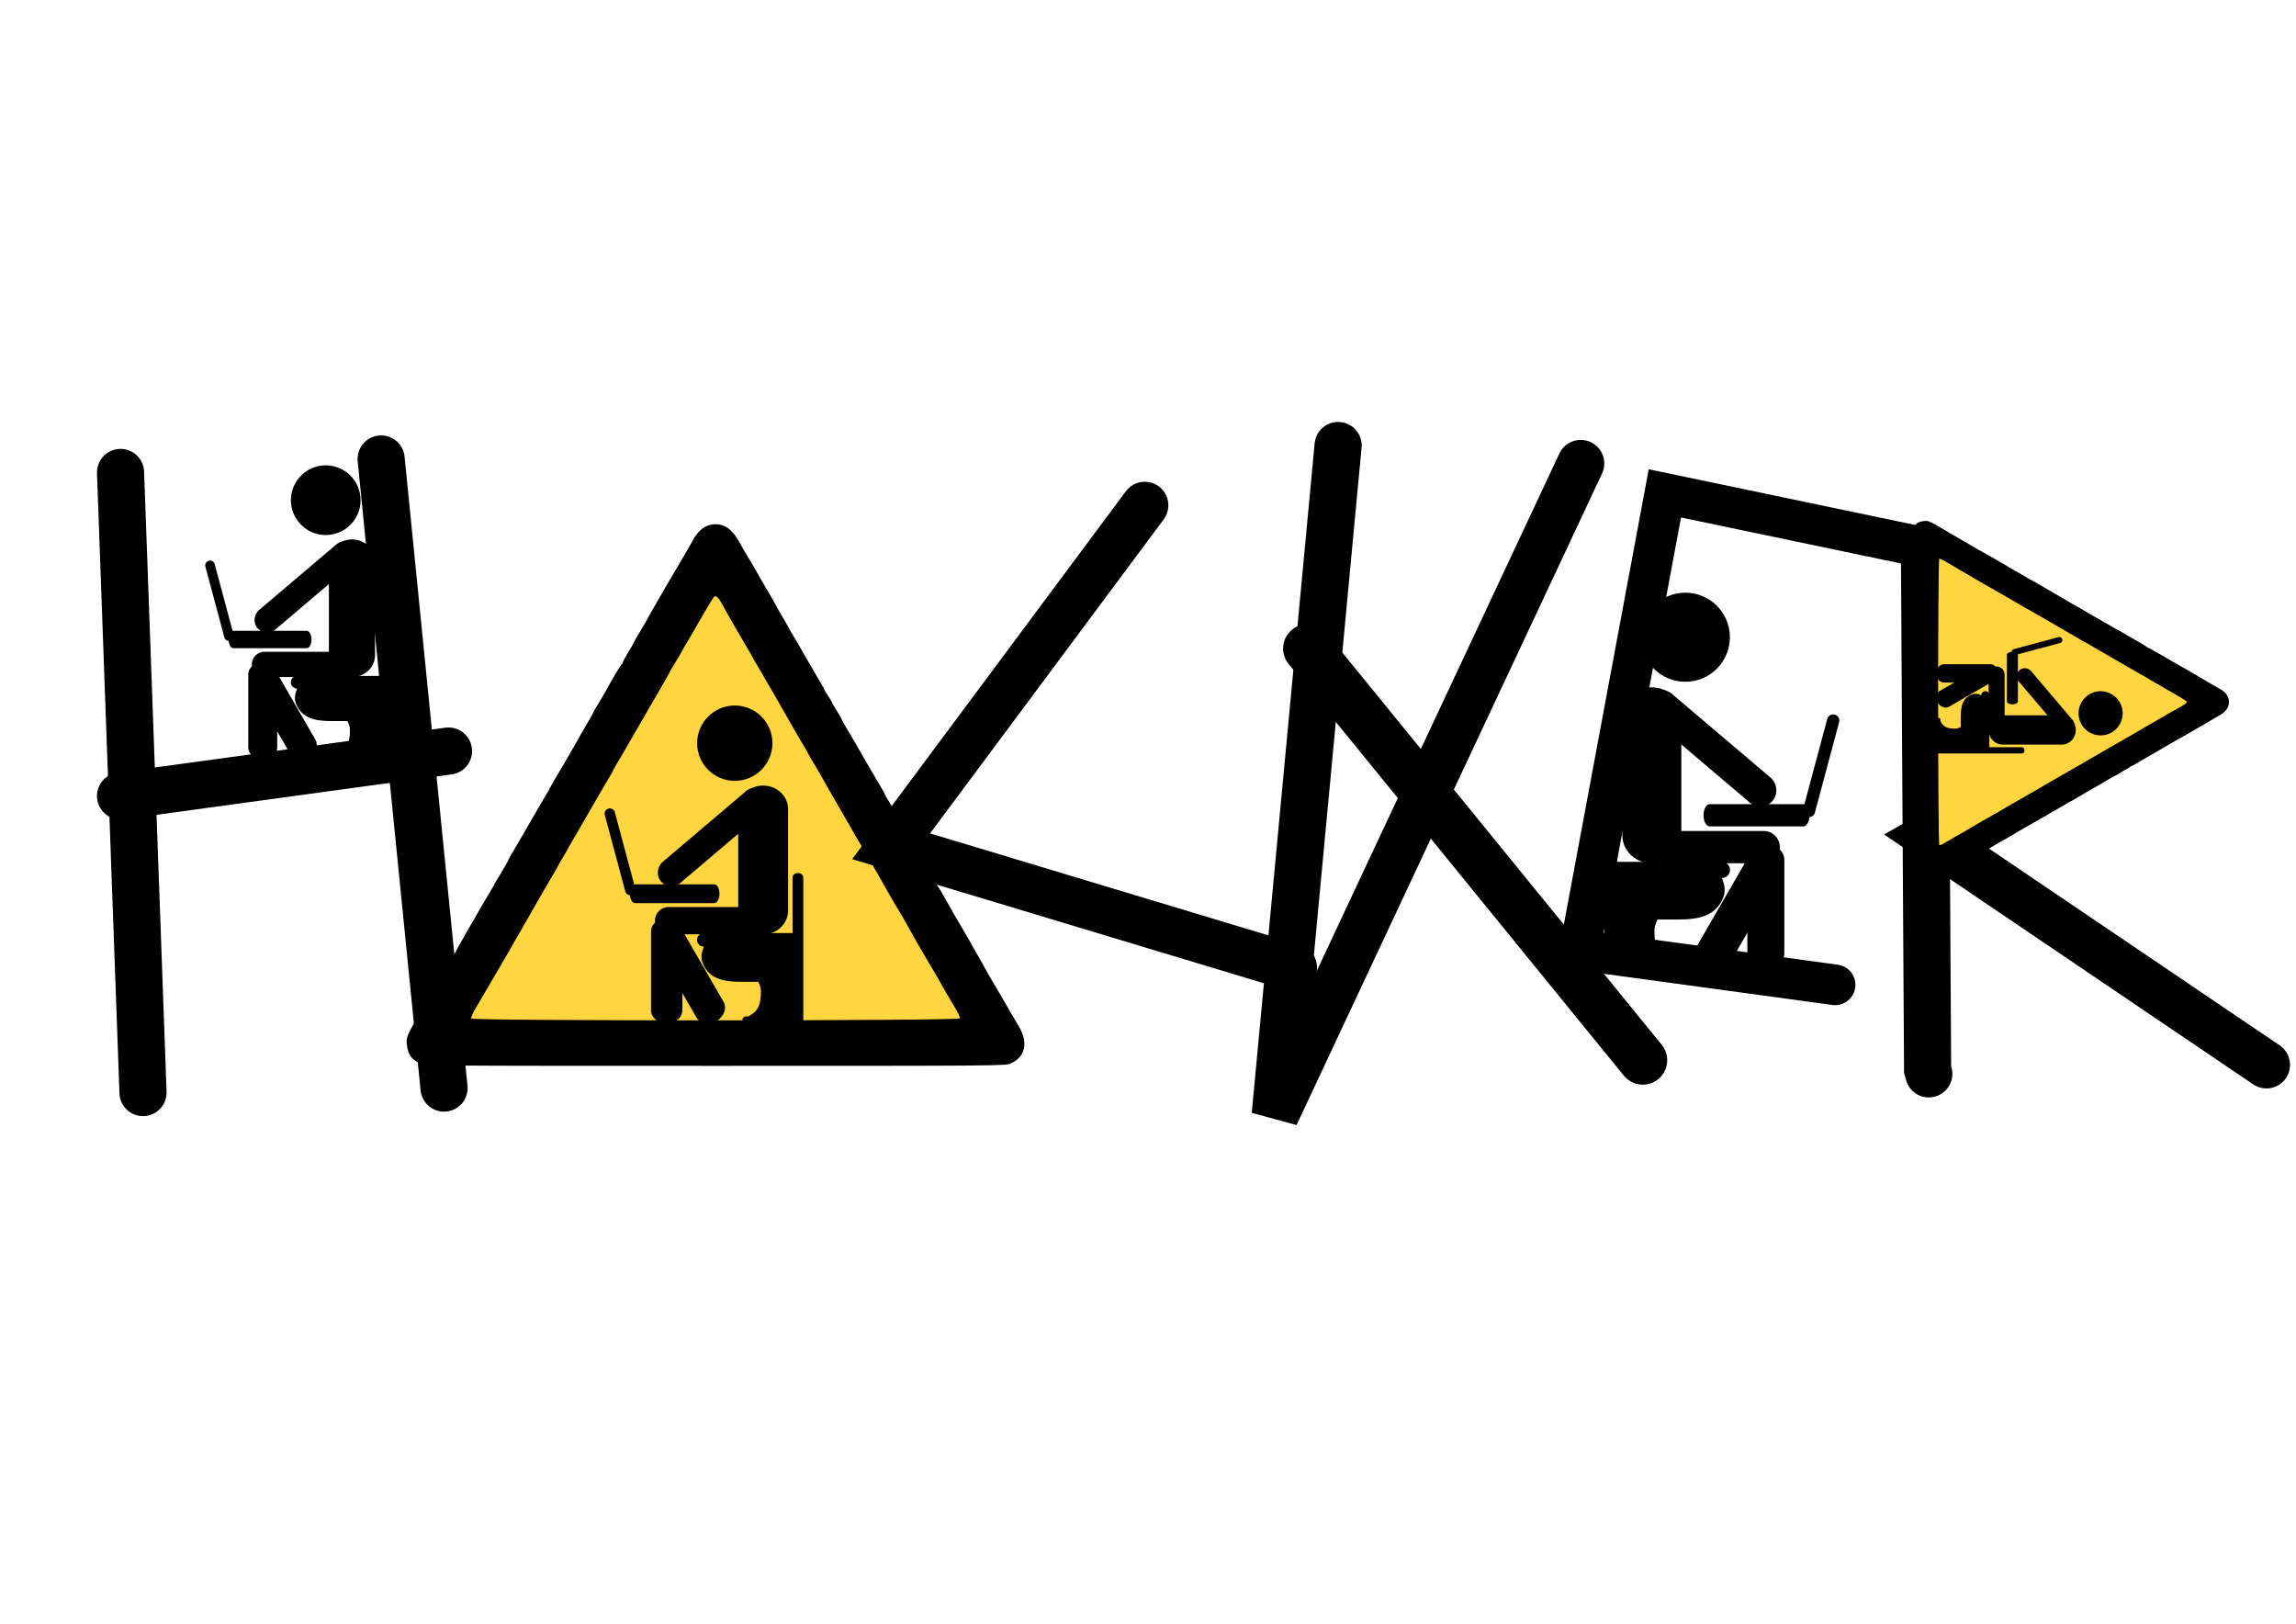
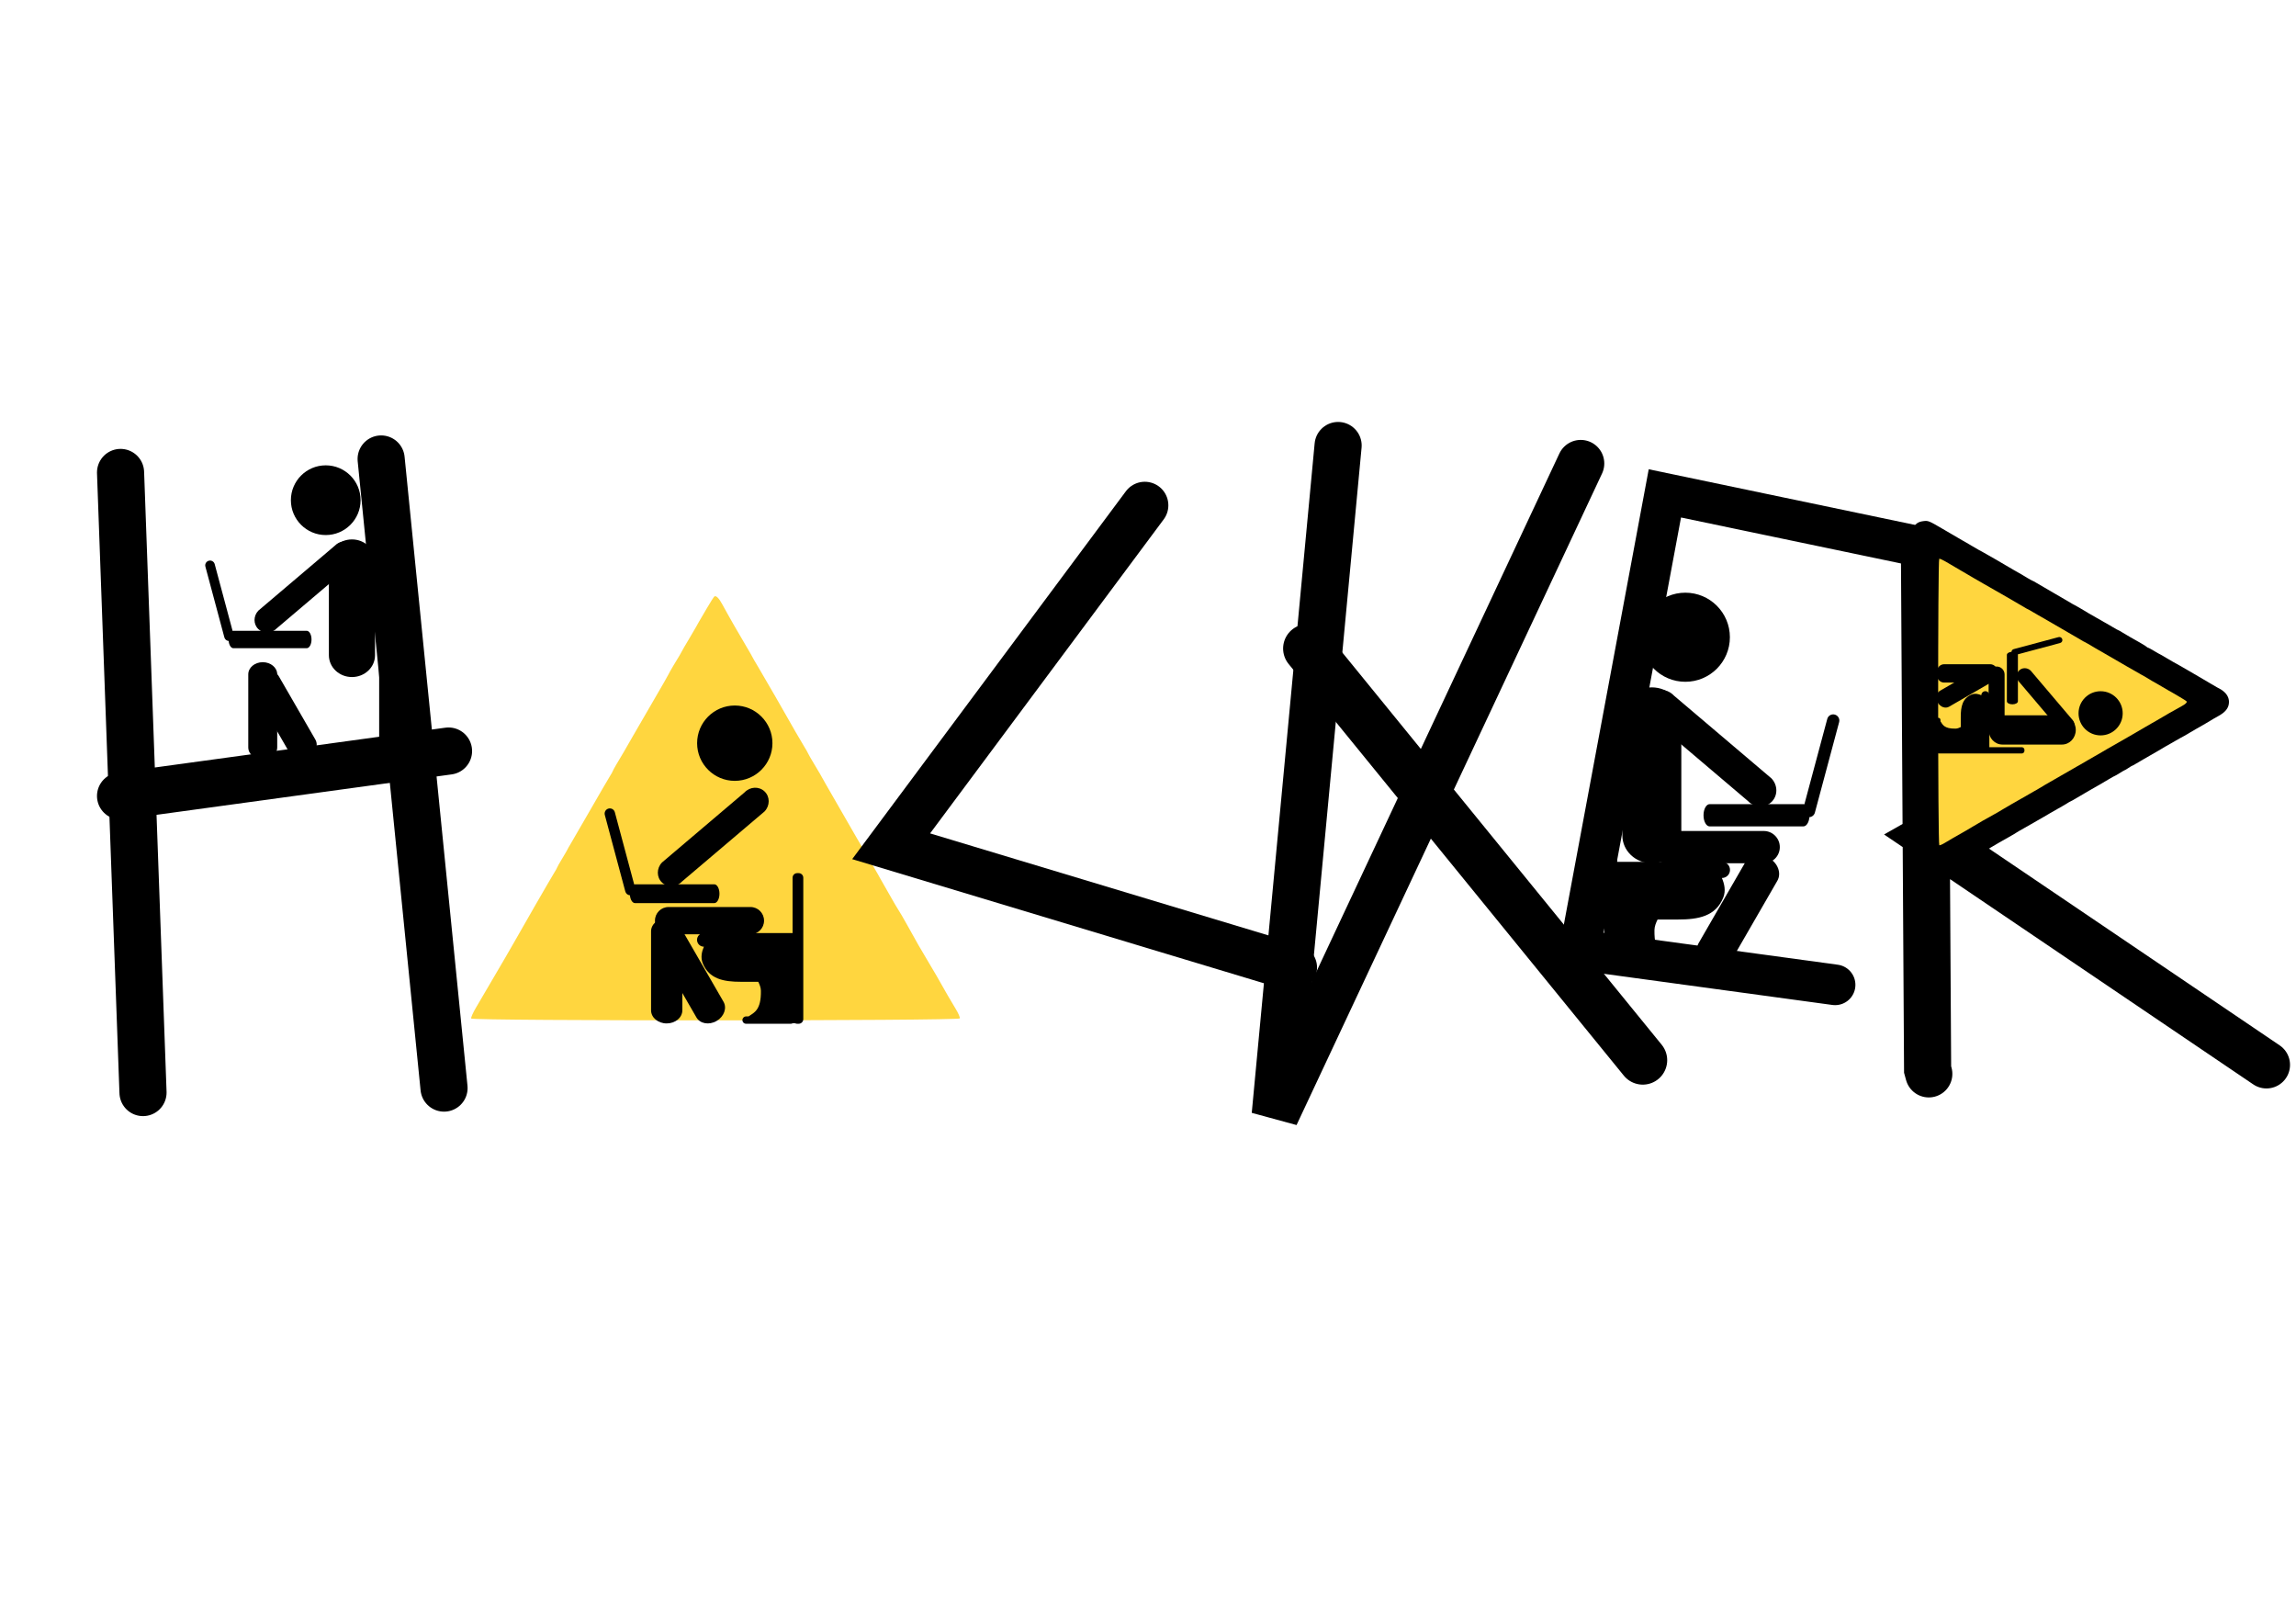
<svg xmlns="http://www.w3.org/2000/svg" xmlns:ns1="http://sodipodi.sourceforge.net/DTD/sodipodi-0.dtd" xmlns:ns2="http://www.inkscape.org/namespaces/inkscape" id="svg6103" ns1:docname="Novo documento 7" viewBox="0 0 1052.4 744.09" version="1.1" ns2:version="0.48.3.1 r9886">
  <ns1:namedview id="base" bordercolor="#666666" ns2:pageshadow="2" ns2:window-y="27" pagecolor="#ffffff" ns2:window-height="713" ns2:window-maximized="1" ns2:zoom="0.35" ns2:window-x="0" showgrid="false" borderopacity="1.0" ns2:current-layer="layer1" ns2:cx="350" ns2:cy="520" units="mm" ns2:window-width="1366" ns2:pageopacity="0.0" ns2:document-units="mm" />
  <g id="layer1" ns2:label="Layer 1" ns2:groupmode="layer" transform="translate(0 -308.27)">
    <g id="g5980" transform="matrix(4.061 0 0 4.061 -74.35 -2010.9)">
      <g id="g5855" transform="matrix(.087 0 0 .087 64.205 630.24)">
-         <path id="path6967" d="m17.562 699.47c-11.38-5.17-15.824-11.38-17.244-24.11-1.089-9.76-0.269-11.75 17.03-41.3 4.786-8.18 9.424-16.12 10.306-17.65 3.901-6.76 13.006-22.32 14.777-25.24 1.068-1.77 2.468-4.29 3.111-5.62 0.642-1.32 5.002-8.74 9.688-16.5 4.686-7.75 8.52-14.33 8.52-14.63 0-1.01 37.88-66.99 45.68-79.56 1.92-3.09 3.97-6.7 4.56-8.02s1.79-3.49 2.65-4.81c4.31-6.57 16.09-27.01 16.09-27.91 0-0.57 1.84-3.95 4.09-7.51 2.25-3.57 12.32-20.84 22.38-38.38s20.13-34.81 22.38-38.38c2.25-3.56 4.09-6.83 4.09-7.25 0-0.64 13.73-24.18 19.23-32.98 0.83-1.32 4.95-8.54 9.16-16.04 4.22-7.5 8.55-15.08 9.63-16.85 1.08-1.76 2.49-4.29 3.13-5.61 0.65-1.32 4.28-7.55 8.09-13.84 3.8-6.29 6.91-11.92 6.91-12.51s2.4-4.83 5.33-9.42c2.92-4.59 7.5-12.32 10.16-17.17 10.03-18.29 20.64-36.12 21.81-36.63 0.66-0.3 1.2-1.25 1.2-2.12s3.25-6.93 7.22-13.47c3.97-6.55 7.22-12.24 7.22-12.67 0-0.42 3.97-7.32 8.83-15.32 4.85-8.01 8.82-14.82 8.82-15.15s3.7-6.98 8.22-14.78c4.52-7.81 12.6-21.771 17.97-31.036 5.36-9.264 15.02-25.707 21.46-36.538 6.44-10.832 11.71-20.085 11.71-20.562s1.95-3.432 4.35-6.568c6.71-8.801 15.04-13.33 24.52-13.33 12.91 0 22.81 7.708 31.92 24.866 1.88 3.529 4.11 7.5 4.96 8.823 2.89 4.474 18.66 31.265 19.83 33.69 0.65 1.323 2.05 3.85 3.12 5.615 1.06 1.764 4.46 7.54 7.55 12.834s6.48 11.069 7.53 12.834c1.05 1.768 3 5.378 4.33 8.018 1.34 2.65 4.62 8.43 7.3 12.84 2.67 4.41 5.37 9.1 5.98 10.42 0.99 2.11 10.78 18.94 14.94 25.67 1.79 2.89 12.45 21.41 19.39 33.69 2.75 4.86 7.09 12.27 9.66 16.47s4.67 8.07 4.67 8.59 2.16 4.16 4.81 8.08 4.81 7.56 4.81 8.08 2.89 5.52 6.42 11.11 6.42 10.62 6.42 11.18 3.53 6.89 7.85 14.08c4.32 7.18 9.27 15.58 10.99 18.67 6.45 11.58 21.87 38.15 29.45 50.75 4.32 7.19 7.86 13.49 7.86 14.01s2.41 4.75 5.35 9.4c2.95 4.65 8.11 13.51 11.47 19.69 3.37 6.17 7.7 13.75 9.63 16.84 1.94 3.09 5.33 8.86 7.55 12.84 2.22 3.97 9.67 16.96 16.56 28.87 6.9 11.91 13.8 24.04 15.34 26.95 1.55 2.9 3.52 6.15 4.39 7.22 0.88 1.06 3.33 5.18 5.46 9.15 3.84 7.18 26.36 46.16 31.97 55.34 1.62 2.65 3.44 5.9 4.04 7.22 0.61 1.33 2.66 4.94 4.56 8.02 1.9 3.09 6.23 10.67 9.63 16.85 3.39 6.18 7.16 13.03 8.38 15.24 1.21 2.21 3.43 5.96 4.93 8.35 3.11 4.97 18.04 30.64 24.07 41.38 2.22 3.97 6.86 11.82 10.29 17.44 12.76 20.86 8.8 39.67-10.15 48.27-6.99 3.17-10.75 3.2-383.26 3.2-369.38 0-376.32-0.05-383.08-3.12z" ns2:connector-curvature="0" />
        <path id="path6969" d="m717.65 641.05c0.48-1.25-1.94-6.84-5.38-12.44-5.48-8.91-14.33-24.22-24.86-42.96-1.77-3.14-7.33-12.57-12.36-20.95-9.28-15.45-11.82-19.9-26.15-45.72-4.41-7.94-9.26-16.25-10.78-18.45-1.51-2.21-7.01-11.59-12.21-20.86-5.21-9.26-10.34-18.29-11.42-20.05-1.08-1.77-2.48-4.29-3.12-5.62-0.64-1.32-3.78-6.73-6.99-12.03-3.2-5.29-6.31-10.71-6.91-12.03s-1.79-3.49-2.66-4.81c-3.5-5.38-14.87-24.86-30.89-52.94-9.31-16.33-18.45-32.21-20.3-35.3-1.86-3.08-3.88-6.69-4.5-8.02-0.61-1.32-4.95-8.75-9.64-16.5-4.68-7.75-8.52-14.41-8.52-14.81 0-0.39-2.76-5.24-6.14-10.77-3.39-5.53-8.06-13.48-10.39-17.65-8.52-15.3-43.55-76.1-49.23-85.45-3.21-5.3-6.34-10.71-6.95-12.03-0.62-1.33-3.29-6.02-5.95-10.43-9.68-16.12-25.23-43.3-32.65-57.05-4.35-8.072-8.09-11.888-10.32-10.513-0.79 0.492-5.34 7.593-10.09 15.783-4.76 8.18-9.52 16.32-10.59 18.09-1.07 1.76-2.47 4.29-3.11 5.61-0.65 1.33-4.87 8.55-9.39 16.05s-8.71 14.71-9.31 16.04c-0.6 1.32-1.8 3.49-2.66 4.81-3.47 5.33-14.5 24.16-14.5 24.77 0 0.36-8.15 14.6-18.1 31.66-9.96 17.05-22.64 38.94-28.18 48.65-5.53 9.71-10.72 18.73-11.53 20.05-7.86 12.98-14.38 24.27-14.38 24.93 0 0.44-1.71 3.51-3.8 6.82-2.09 3.32-13.74 23.33-25.89 44.49-12.14 21.16-23.42 40.63-25.06 43.28s-3.48 5.9-4.09 7.22-3.87 6.93-7.23 12.46c-3.37 5.53-6.12 10.42-6.12 10.86s-1.72 3.53-3.82 6.86c-3.66 5.8-43.67 75.15-52 90.14-2.2 3.97-7.62 13.35-12.02 20.85-4.41 7.5-13.07 22.3-19.26 32.89-6.18 10.59-14.405 24.62-18.279 31.17-3.873 6.56-6.677 12.87-6.23 14.04 1.258 3.28 632.7 3.13 633.96-0.14z" style="fill:#ffd63f" ns2:connector-curvature="0" />
        <path id="path6971" d="m385.61 530.3c-4.91 0-8.86 3.95-8.86 8.86s3.95 8.86 8.86 8.86h0.05c-2.7 6.18-4.57 13.95-1.5 21.53 8.29 20.49 27.23 24.01 49.58 24.01h22.44c1.83 3.69 3.36 7.5 3.43 11.57 0.4 25.18-8.65 28.3-16.11 33.35h-3.12c-2.63 0-4.75 2.12-4.75 4.75s2.12 4.75 4.75 4.75h58.03c0.86 0 1.67-0.23 2.37-0.63h4.51v-117.05h-119.68z" ns2:connector-curvature="0" />
        <path id="path6973" d="m506.69 452.61h1.93c3.31 0 5.98 2.66 5.98 5.98v183.41c0 3.31-2.67 5.98-5.98 5.98h-1.93c-3.32 0-5.99-2.67-5.99-5.98v-183.41c0-3.32 2.67-5.98 5.99-5.98z" ns2:connector-curvature="0" />
        <path id="path6975" d="m337.4 511.09c11.24 0 20.29 7.61 20.29 17.06v102.35c0 9.45-9.05 17.06-20.29 17.06-11.25 0-20.3-7.61-20.3-17.06v-102.35c0-9.45 9.05-17.06 20.3-17.06z" ns2:connector-curvature="0" />
        <path id="path6977" d="m322.16 514.25c0-9.8 7.89-17.69 17.69-17.69h106.14c9.8 0 17.69 7.89 17.69 17.69s-7.89 17.69-17.69 17.69h-106.14c-9.8 0-17.69-7.89-17.69-17.69z" ns2:connector-curvature="0" />
-         <path id="path6979" d="m462.51 339.03c17.92 0 32.34 13.66 32.34 30.63v131.64c0 16.97-14.42 30.64-32.34 30.64s-32.34-13.67-32.34-30.64v-131.64c0-16.97 14.42-30.63 32.34-30.63z" ns2:connector-curvature="0" />
        <path id="path6981" d="m474.57 284.05c0 26.97-21.89 48.86-48.86 48.86s-48.86-21.89-48.86-48.86 21.89-48.86 48.86-48.86 48.86 21.89 48.86 48.86z" ns2:connector-curvature="0" />
        <path id="path6983" d="m261.88 368.87c-3.61 0.96-5.75 4.64-4.78 8.25l26.6 99.27c0.76 2.84 3.22 4.76 5.99 4.97 0.54 5.77 3.29 10.14 6.64 10.14l102.77 0.01c3.73 0 6.75-5.44 6.75-12.21s-3.02-12.22-6.75-12.22h-102.77c-0.38 0-0.76 0.06-1.12 0.17l-25.09-93.62c-0.96-3.61-4.64-5.73-8.24-4.76z" ns2:connector-curvature="0" />
        <path id="path6985" d="m464.31 346.6c7.2 6.84 7.22 18.41 0.06 25.95l-107.16 90.96c-7.16 7.54-18.72 8.1-25.91 1.27-7.2-6.84-7.22-18.41-0.06-25.95l107.16-90.96c7.16-7.54 18.72-8.1 25.91-1.27z" ns2:connector-curvature="0" />
        <path id="path2204" d="m333.83 526.21c9.73-5.62 21.38-3.56 26.1 4.62l51.18 88.64c4.72 8.19 0.69 19.3-9.05 24.93-9.73 5.62-21.38 3.55-26.1-4.63l-51.18-88.64c-4.72-8.19-0.69-19.3 9.05-24.92z" ns2:connector-curvature="0" />
      </g>
      <path id="path5892" d="m31.915 624.4 2.535 69.979" style="stroke:black;stroke-linecap:round;stroke-width:5.319;fill:none" ns2:connector-curvature="0" />
      <path id="path5894" d="m61.327 622.88 7.099 70.994" style="stroke:black;stroke-linecap:round;stroke-width:5.319;fill:none" ns2:connector-curvature="0" />
      <path id="path5896" d="m31.915 660.91 37.018-5.071" style="stroke:black;stroke-linecap:round;stroke-width:5.319;fill:none" ns2:connector-curvature="0" />
      <path id="path5898" d="m147.52 628.11l-28.629 38.475 45.411 13.688" style="stroke:black;stroke-linecap:round;stroke-width:5.319;fill:none" ns2:connector-curvature="0" />
      <path id="path5900" d="m169.34 621.36-7.099 75.557 34.483-73.529" style="stroke:black;stroke-linecap:round;stroke-width:5.319;fill:none" ns2:connector-curvature="0" />
      <path id="path5902" d="m165.89 644.27 37.837 46.458" style="stroke:black;stroke-linecap:round;stroke-width:5.515;fill:none" ns2:connector-curvature="0" />
      <g id="g5910" transform="matrix(.683 0 0 .683 33.725 191.42)">
        <path id="path5904" style="stroke:black;stroke-linecap:round;stroke-width:6.707;fill:none" ns2:connector-curvature="0" d="m280.69 718.6-42.2-5.755 14.067-75.448 42.839 8.951" />
      </g>
      <path id="path5908" d="m236.01 692.27-0.134-0.489-0.342-56.705 28.018 14.723-27.554 15.653 38.125 25.804" ns1:nodetypes="cccccc" style="stroke:black;stroke-linecap:round;stroke-width:5.319;fill:none" ns2:connector-curvature="0" />
      <g id="g5868" transform="matrix(0 .051 -.051 0 269.89 629.87)">
        <path id="path5870" ns2:connector-curvature="0" d="m17.562 699.47c-11.38-5.17-15.824-11.38-17.244-24.11-1.089-9.76-0.269-11.75 17.03-41.3 4.786-8.18 9.424-16.12 10.306-17.65 3.901-6.76 13.006-22.32 14.777-25.24 1.068-1.77 2.468-4.29 3.111-5.62 0.642-1.32 5.002-8.74 9.688-16.5 4.686-7.75 8.52-14.33 8.52-14.63 0-1.01 37.88-66.99 45.68-79.56 1.92-3.09 3.97-6.7 4.56-8.02s1.79-3.49 2.65-4.81c4.31-6.57 16.09-27.01 16.09-27.91 0-0.57 1.84-3.95 4.09-7.51 2.25-3.57 12.32-20.84 22.38-38.38s20.13-34.81 22.38-38.38c2.25-3.56 4.09-6.83 4.09-7.25 0-0.64 13.73-24.18 19.23-32.98 0.83-1.32 4.95-8.54 9.16-16.04 4.22-7.5 8.55-15.08 9.63-16.85 1.08-1.76 2.49-4.29 3.13-5.61 0.65-1.32 4.28-7.55 8.09-13.84 3.8-6.29 6.91-11.92 6.91-12.51s2.4-4.83 5.33-9.42c2.92-4.59 7.5-12.32 10.16-17.17 10.03-18.29 20.64-36.12 21.81-36.63 0.66-0.3 1.2-1.25 1.2-2.12s3.25-6.93 7.22-13.47c3.97-6.55 7.22-12.24 7.22-12.67 0-0.42 3.97-7.32 8.83-15.32 4.85-8.01 8.82-14.82 8.82-15.15s3.7-6.98 8.22-14.78c4.52-7.81 12.6-21.771 17.97-31.036 5.36-9.264 15.02-25.707 21.46-36.538 6.44-10.832 11.71-20.085 11.71-20.562s1.95-3.432 4.35-6.568c6.71-8.801 15.04-13.33 24.52-13.33 12.91 0 22.81 7.708 31.92 24.866 1.88 3.529 4.11 7.5 4.96 8.823 2.89 4.474 18.66 31.265 19.83 33.69 0.65 1.323 2.05 3.85 3.12 5.615 1.06 1.764 4.46 7.54 7.55 12.834s6.48 11.069 7.53 12.834c1.05 1.768 3 5.378 4.33 8.018 1.34 2.65 4.62 8.43 7.3 12.84 2.67 4.41 5.37 9.1 5.98 10.42 0.99 2.11 10.78 18.94 14.94 25.67 1.79 2.89 12.45 21.41 19.39 33.69 2.75 4.86 7.09 12.27 9.66 16.47s4.67 8.07 4.67 8.59 2.16 4.16 4.81 8.08 4.81 7.56 4.81 8.08 2.89 5.52 6.42 11.11 6.42 10.62 6.42 11.18 3.53 6.89 7.85 14.08c4.32 7.18 9.27 15.58 10.99 18.67 6.45 11.58 21.87 38.15 29.45 50.75 4.32 7.19 7.86 13.49 7.86 14.01s2.41 4.75 5.35 9.4c2.95 4.65 8.11 13.51 11.47 19.69 3.37 6.17 7.7 13.75 9.63 16.84 1.94 3.09 5.33 8.86 7.55 12.84 2.22 3.97 9.67 16.96 16.56 28.87 6.9 11.91 13.8 24.04 15.34 26.95 1.55 2.9 3.52 6.15 4.39 7.22 0.88 1.06 3.33 5.18 5.46 9.15 3.84 7.18 26.36 46.16 31.97 55.34 1.62 2.65 3.44 5.9 4.04 7.22 0.61 1.33 2.66 4.94 4.56 8.02 1.9 3.09 6.23 10.67 9.63 16.85 3.39 6.18 7.16 13.03 8.38 15.24 1.21 2.21 3.43 5.96 4.93 8.35 3.11 4.97 18.04 30.64 24.07 41.38 2.22 3.97 6.86 11.82 10.29 17.44 12.76 20.86 8.8 39.67-10.15 48.27-6.99 3.17-10.75 3.2-383.26 3.2-369.38 0-376.32-0.05-383.08-3.12z" />
        <path id="path5872" style="fill:#ffd63f" ns2:connector-curvature="0" d="m717.65 641.05c0.48-1.25-1.94-6.84-5.38-12.44-5.48-8.91-14.33-24.22-24.86-42.96-1.77-3.14-7.33-12.57-12.36-20.95-9.28-15.45-11.82-19.9-26.15-45.72-4.41-7.94-9.26-16.25-10.78-18.45-1.51-2.21-7.01-11.59-12.21-20.86-5.21-9.26-10.34-18.29-11.42-20.05-1.08-1.77-2.48-4.29-3.12-5.62-0.64-1.32-3.78-6.73-6.99-12.03-3.2-5.29-6.31-10.71-6.91-12.03s-1.79-3.49-2.66-4.81c-3.5-5.38-14.87-24.86-30.89-52.94-9.31-16.33-18.45-32.21-20.3-35.3-1.86-3.08-3.88-6.69-4.5-8.02-0.61-1.32-4.95-8.75-9.64-16.5-4.68-7.75-8.52-14.41-8.52-14.81 0-0.39-2.76-5.24-6.14-10.77-3.39-5.53-8.06-13.48-10.39-17.65-8.52-15.3-43.55-76.1-49.23-85.45-3.21-5.3-6.34-10.71-6.95-12.03-0.62-1.33-3.29-6.02-5.95-10.43-9.68-16.12-25.23-43.3-32.65-57.05-4.35-8.072-8.09-11.888-10.32-10.513-0.79 0.492-5.34 7.593-10.09 15.783-4.76 8.18-9.52 16.32-10.59 18.09-1.07 1.76-2.47 4.29-3.11 5.61-0.65 1.33-4.87 8.55-9.39 16.05s-8.71 14.71-9.31 16.04c-0.6 1.32-1.8 3.49-2.66 4.81-3.47 5.33-14.5 24.16-14.5 24.77 0 0.36-8.15 14.6-18.1 31.66-9.96 17.05-22.64 38.94-28.18 48.65-5.53 9.71-10.72 18.73-11.53 20.05-7.86 12.98-14.38 24.27-14.38 24.93 0 0.44-1.71 3.51-3.8 6.82-2.09 3.32-13.74 23.33-25.89 44.49-12.14 21.16-23.42 40.63-25.06 43.28s-3.48 5.9-4.09 7.22-3.87 6.93-7.23 12.46c-3.37 5.53-6.12 10.42-6.12 10.86s-1.72 3.53-3.82 6.86c-3.66 5.8-43.67 75.15-52 90.14-2.2 3.97-7.62 13.35-12.02 20.85-4.41 7.5-13.07 22.3-19.26 32.89-6.18 10.59-14.405 24.62-18.279 31.17-3.873 6.56-6.677 12.87-6.23 14.04 1.258 3.28 632.7 3.13 633.96-0.14z" />
        <path id="path5874" ns2:connector-curvature="0" d="m385.61 530.3c-4.91 0-8.86 3.95-8.86 8.86s3.95 8.86 8.86 8.86h0.05c-2.7 6.18-4.57 13.95-1.5 21.53 8.29 20.49 27.23 24.01 49.58 24.01h22.44c1.83 3.69 3.36 7.5 3.43 11.57 0.4 25.18-8.65 28.3-16.11 33.35h-3.12c-2.63 0-4.75 2.12-4.75 4.75s2.12 4.75 4.75 4.75h58.03c0.86 0 1.67-0.23 2.37-0.63h4.51v-117.05h-119.68z" />
        <path id="path5876" ns2:connector-curvature="0" d="m506.69 452.61h1.93c3.31 0 5.98 2.66 5.98 5.98v183.41c0 3.31-2.67 5.98-5.98 5.98h-1.93c-3.32 0-5.99-2.67-5.99-5.98v-183.41c0-3.32 2.67-5.98 5.99-5.98z" />
        <path id="path5878" ns2:connector-curvature="0" d="m337.4 511.09c11.24 0 20.29 7.61 20.29 17.06v102.35c0 9.45-9.05 17.06-20.29 17.06-11.25 0-20.3-7.61-20.3-17.06v-102.35c0-9.45 9.05-17.06 20.3-17.06z" />
        <path id="path5880" ns2:connector-curvature="0" d="m322.16 514.25c0-9.8 7.89-17.69 17.69-17.69h106.14c9.8 0 17.69 7.89 17.69 17.69s-7.89 17.69-17.69 17.69h-106.14c-9.8 0-17.69-7.89-17.69-17.69z" />
        <path id="path5882" ns2:connector-curvature="0" d="m462.51 339.03c17.92 0 32.34 13.66 32.34 30.63v131.64c0 16.97-14.42 30.64-32.34 30.64s-32.34-13.67-32.34-30.64v-131.64c0-16.97 14.42-30.63 32.34-30.63z" />
        <path id="path5884" ns2:connector-curvature="0" d="m474.57 284.05c0 26.97-21.89 48.86-48.86 48.86s-48.86-21.89-48.86-48.86 21.89-48.86 48.86-48.86 48.86 21.89 48.86 48.86z" />
        <path id="path5886" ns2:connector-curvature="0" d="m261.88 368.87c-3.61 0.96-5.75 4.64-4.78 8.25l26.6 99.27c0.76 2.84 3.22 4.76 5.99 4.97 0.54 5.77 3.29 10.14 6.64 10.14l102.77 0.01c3.73 0 6.75-5.44 6.75-12.21s-3.02-12.22-6.75-12.22h-102.77c-0.38 0-0.76 0.06-1.12 0.17l-25.09-93.62c-0.96-3.61-4.64-5.73-8.24-4.76z" />
        <path id="path5888" ns2:connector-curvature="0" d="m464.31 346.6c7.2 6.84 7.22 18.41 0.06 25.95l-107.16 90.96c-7.16 7.54-18.72 8.1-25.91 1.27-7.2-6.84-7.22-18.41-0.06-25.95l107.16-90.96c7.16-7.54 18.72-8.1 25.91-1.27z" />
        <path id="path5890" ns2:connector-curvature="0" d="m333.83 526.21c9.73-5.62 21.38-3.56 26.1 4.62l51.18 88.64c4.72 8.19 0.69 19.3-9.05 24.93-9.73 5.62-21.38 3.55-26.1-4.63l-51.18-88.64c-4.72-8.19-0.69-19.3 9.05-24.92z" />
      </g>
      <g id="g5949" transform="matrix(-1.186 0 0 1.186 347.71 -258.34)">
        <path id="path5920" ns2:connector-curvature="0" d="m113.87 781.35c-0.426 0-0.769 0.343-0.769 0.769 0 0.426 0.343 0.769 0.769 0.769h0.004c-0.234 0.536-0.396 1.21-0.13 1.868 0.719 1.778 2.362 2.083 4.301 2.083h1.947c0.159 0.32 0.291 0.651 0.298 1.004 0.035 2.184-0.75 2.455-1.398 2.893h-0.271c-0.228 0-0.412 0.184-0.412 0.412 0 0.228 0.184 0.412 0.412 0.412h5.035c0.075 0 0.145-0.02 0.206-0.055h0.391v-10.155h-10.383z" />
        <path id="path5922" ns2:connector-curvature="0" d="m124.37 774.61h0.167c0.287 0 0.519 0.231 0.519 0.519v15.912c0 0.287-0.232 0.519-0.519 0.519h-0.167c-0.288 0-0.52-0.232-0.52-0.519v-15.912c0-0.288 0.232-0.519 0.52-0.519z" />
-         <path id="path5924" ns2:connector-curvature="0" d="m109.69 779.68c0.975 0 1.76 0.66 1.76 1.48v8.88c0 0.82-0.785 1.48-1.76 1.48-0.976 0-1.761-0.66-1.761-1.48v-8.88c0-0.82 0.785-1.48 1.761-1.48z" />
        <path id="path5926" ns2:connector-curvature="0" d="m108.36 779.95c0-0.85 0.685-1.535 1.535-1.535h9.208c0.85 0 1.535 0.685 1.535 1.535 0 0.85-0.685 1.535-1.535 1.535h-9.208c-0.85 0-1.535-0.685-1.535-1.535z" />
        <path id="path5928" ns2:connector-curvature="0" d="m120.54 764.75c1.555 0 2.806 1.185 2.806 2.657v11.421c0 1.472-1.251 2.658-2.806 2.658s-2.806-1.186-2.806-2.658v-11.421c0-1.472 1.251-2.657 2.806-2.657z" />
        <path id="path5930" ns2:connector-curvature="0" d="m121.59 759.98c0 2.34-1.899 4.239-4.239 4.239s-4.239-1.899-4.239-4.239 1.899-4.239 4.239-4.239 4.239 1.899 4.239 4.239z" />
        <path id="path5932" ns2:connector-curvature="0" d="m103.13 767.34c-0.313 0.083-0.499 0.403-0.415 0.716l2.308 8.612c0.066 0.246 0.279 0.413 0.52 0.431 0.047 0.501 0.285 0.88 0.576 0.88l8.916 0.001c0.324 0 0.586-0.472 0.586-1.059 0-0.587-0.262-1.06-0.586-1.06h-8.916c-0.033 0-0.066 0.005-0.097 0.015l-2.177-8.122c-0.083-0.313-0.403-0.497-0.715-0.413z" />
        <path id="path5934" ns2:connector-curvature="0" d="m120.7 765.41c0.625 0.593 0.626 1.597 0.005 2.251l-9.297 7.891c-0.621 0.654-1.624 0.703-2.248 0.11-0.625-0.593-0.626-1.597-0.005-2.251l9.297-7.891c0.621-0.654 1.624-0.703 2.248-0.11z" />
        <path id="path5936" ns2:connector-curvature="0" d="m109.38 780.99c0.844-0.488 1.855-0.309 2.264 0.401l4.44 7.69c0.409 0.711 0.06 1.674-0.785 2.163-0.844 0.488-1.855 0.308-2.264-0.402l-4.44-7.69c-0.409-0.711-0.06-1.674 0.785-2.162z" />
      </g>
      <g id="g5960" transform="matrix(.928 0 0 .928 -53.828 -77.731)">
-         <path id="path5962" d="m113.87 781.35c-0.426 0-0.769 0.343-0.769 0.769 0 0.426 0.343 0.769 0.769 0.769h0.004c-0.234 0.536-0.396 1.21-0.13 1.868 0.719 1.778 2.362 2.083 4.301 2.083h1.947c0.159 0.32 0.291 0.651 0.298 1.004 0.035 2.184-0.75 2.455-1.398 2.893h-0.271c-0.228 0-0.412 0.184-0.412 0.412 0 0.228 0.184 0.412 0.412 0.412h5.035c0.075 0 0.145-0.02 0.206-0.055h0.391v-10.155h-10.383z" ns2:connector-curvature="0" />
        <path id="path5964" d="m124.37 774.61h0.167c0.287 0 0.519 0.231 0.519 0.519v15.912c0 0.287-0.232 0.519-0.519 0.519h-0.167c-0.288 0-0.52-0.232-0.52-0.519v-15.912c0-0.288 0.232-0.519 0.52-0.519z" ns2:connector-curvature="0" />
        <path id="path5966" d="m109.69 779.68c0.975 0 1.76 0.66 1.76 1.48v8.88c0 0.82-0.785 1.48-1.76 1.48-0.976 0-1.761-0.66-1.761-1.48v-8.88c0-0.82 0.785-1.48 1.761-1.48z" ns2:connector-curvature="0" />
-         <path id="path5968" d="m108.36 779.95c0-0.85 0.685-1.535 1.535-1.535h9.208c0.85 0 1.535 0.685 1.535 1.535 0 0.85-0.685 1.535-1.535 1.535h-9.208c-0.85 0-1.535-0.685-1.535-1.535z" ns2:connector-curvature="0" />
        <path id="path5970" d="m120.54 764.75c1.555 0 2.806 1.185 2.806 2.657v11.421c0 1.472-1.251 2.658-2.806 2.658s-2.806-1.186-2.806-2.658v-11.421c0-1.472 1.251-2.657 2.806-2.657z" ns2:connector-curvature="0" />
        <path id="path5972" d="m121.59 759.98c0 2.34-1.899 4.239-4.239 4.239s-4.239-1.899-4.239-4.239 1.899-4.239 4.239-4.239 4.239 1.899 4.239 4.239z" ns2:connector-curvature="0" />
        <path id="path5974" d="m103.13 767.34c-0.313 0.083-0.499 0.403-0.415 0.716l2.308 8.612c0.066 0.246 0.279 0.413 0.52 0.431 0.047 0.501 0.285 0.88 0.576 0.88l8.916 0.001c0.324 0 0.586-0.472 0.586-1.059 0-0.587-0.262-1.06-0.586-1.06h-8.916c-0.033 0-0.066 0.005-0.097 0.015l-2.177-8.122c-0.083-0.313-0.403-0.497-0.715-0.413z" ns2:connector-curvature="0" />
        <path id="path5976" d="m120.7 765.41c0.625 0.593 0.626 1.597 0.005 2.251l-9.297 7.891c-0.621 0.654-1.624 0.703-2.248 0.11-0.625-0.593-0.626-1.597-0.005-2.251l9.297-7.891c0.621-0.654 1.624-0.703 2.248-0.11z" ns2:connector-curvature="0" />
        <path id="path5978" d="m109.38 780.99c0.844-0.488 1.855-0.309 2.264 0.401l4.44 7.69c0.409 0.711 0.06 1.674-0.785 2.163-0.844 0.488-1.855 0.308-2.264-0.402l-4.44-7.69c-0.409-0.711-0.06-1.674 0.785-2.162z" ns2:connector-curvature="0" />
      </g>
    </g>
  </g>
</svg>